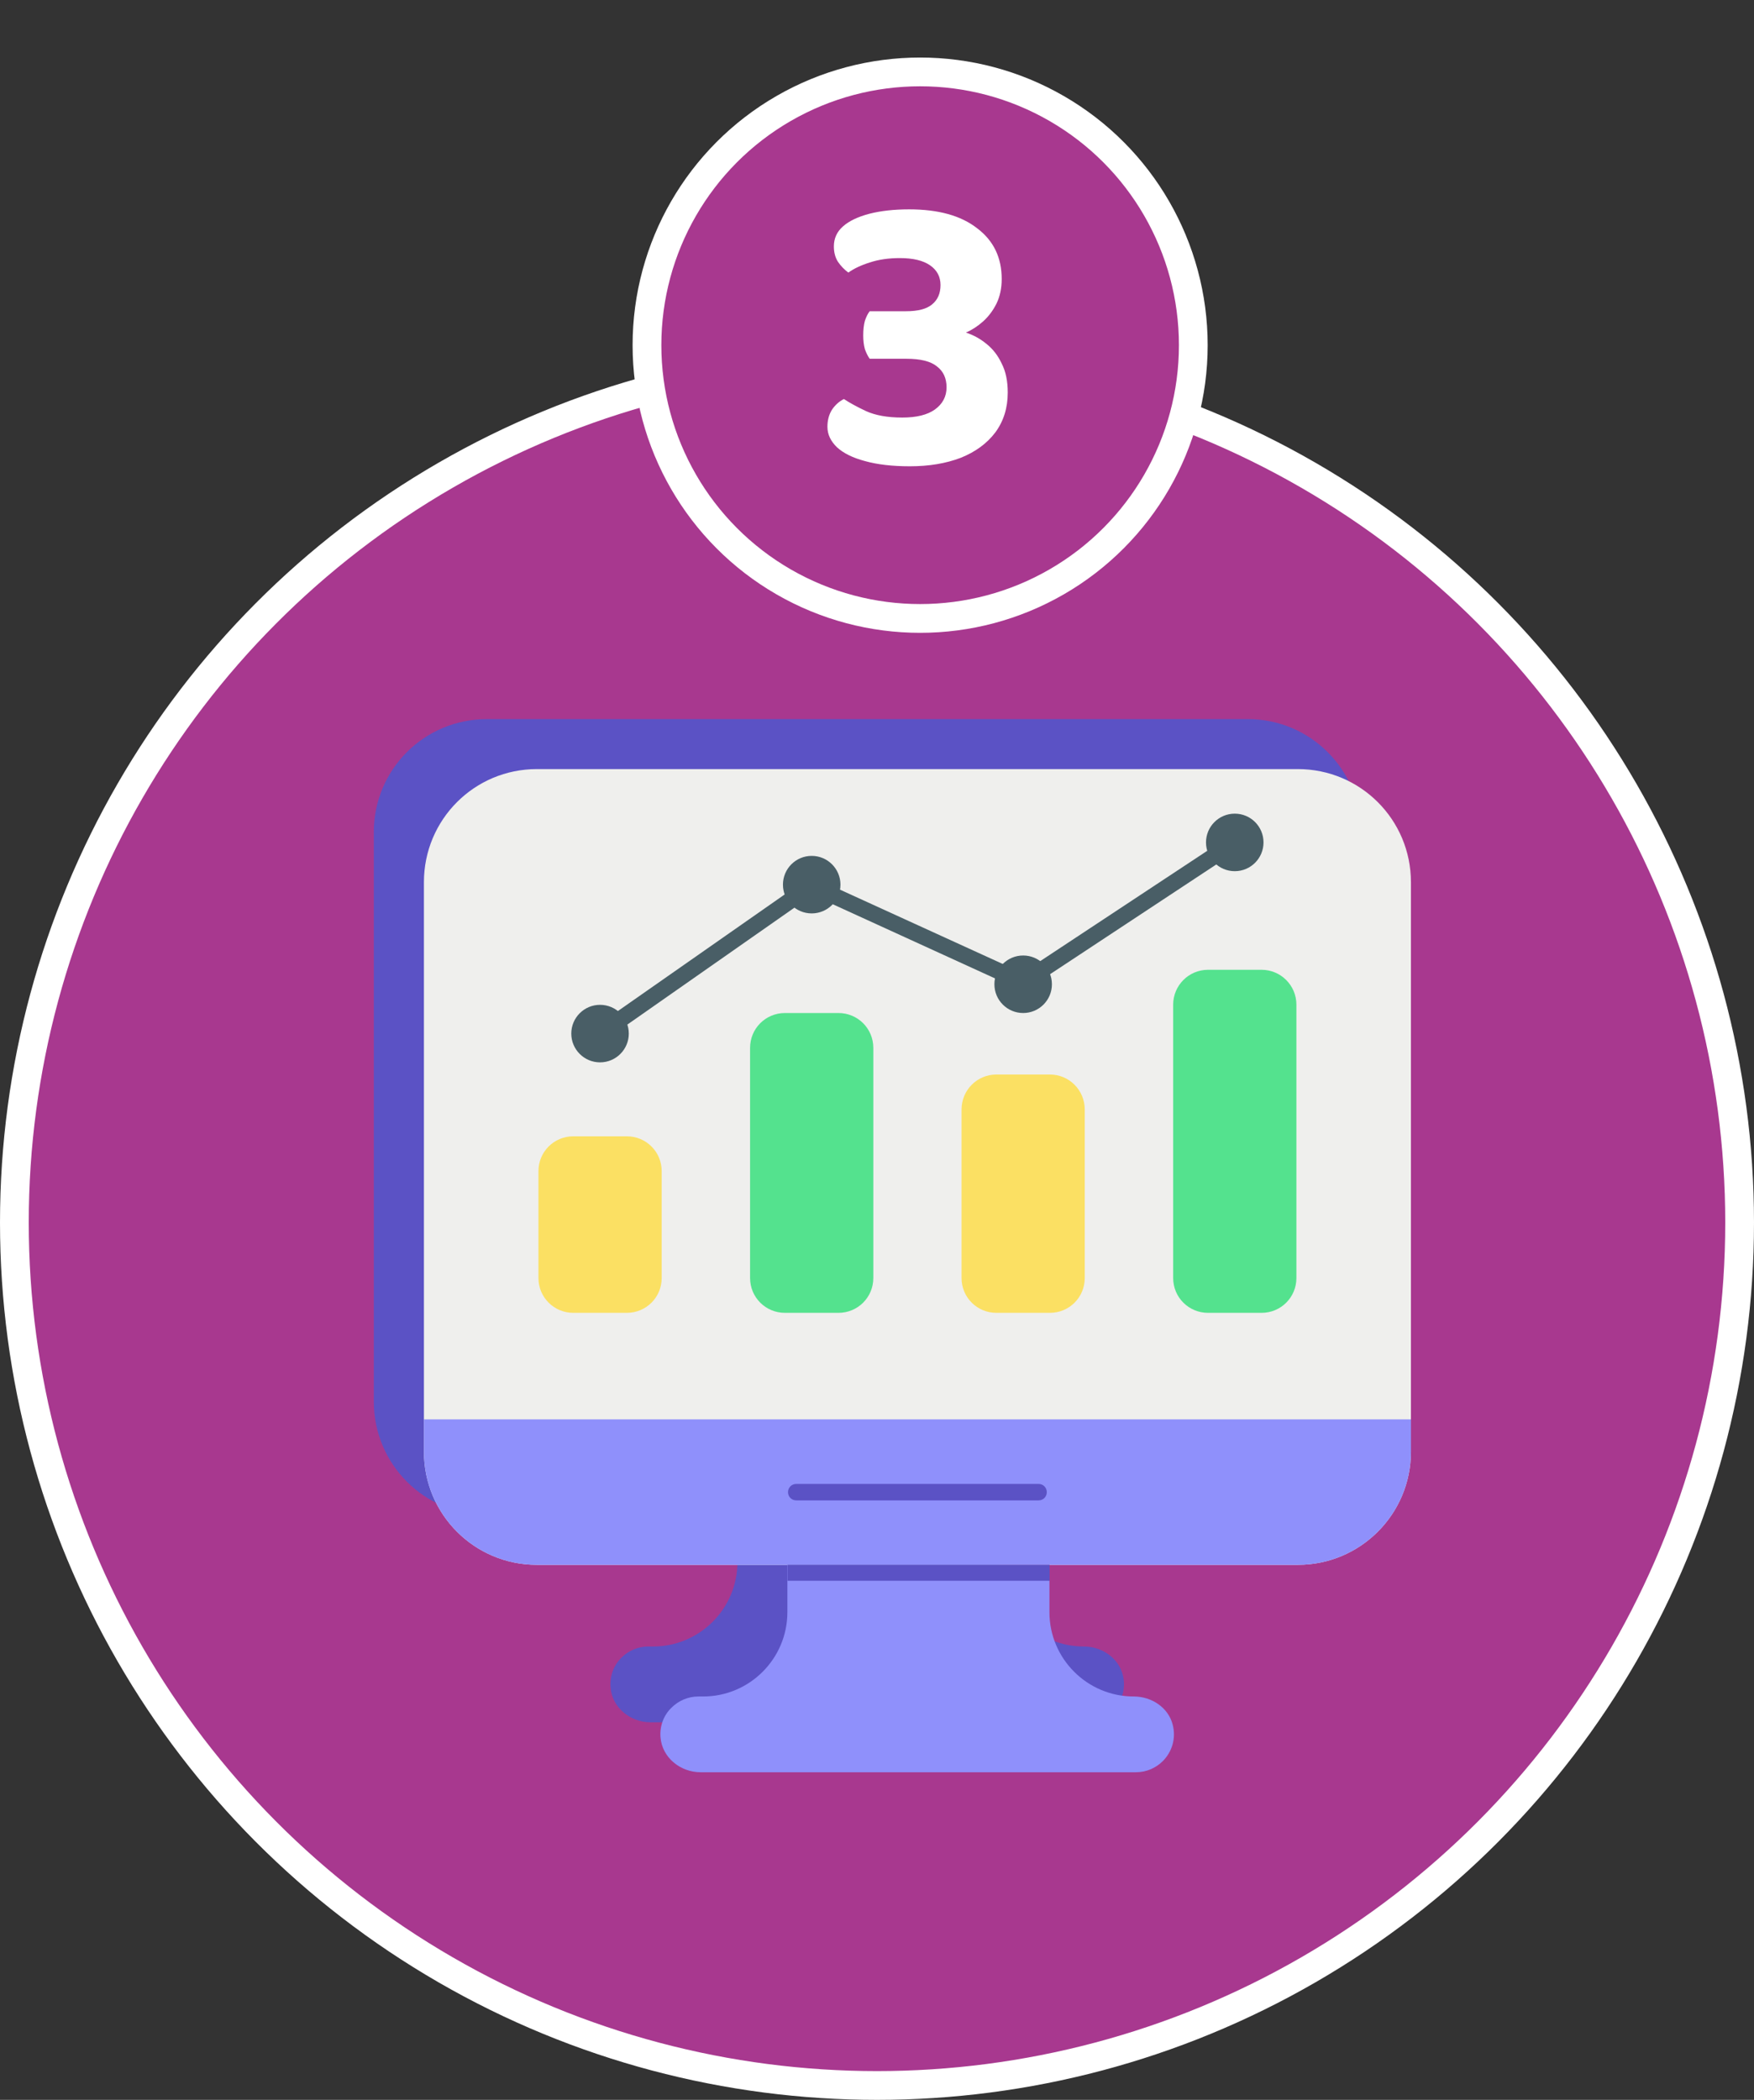
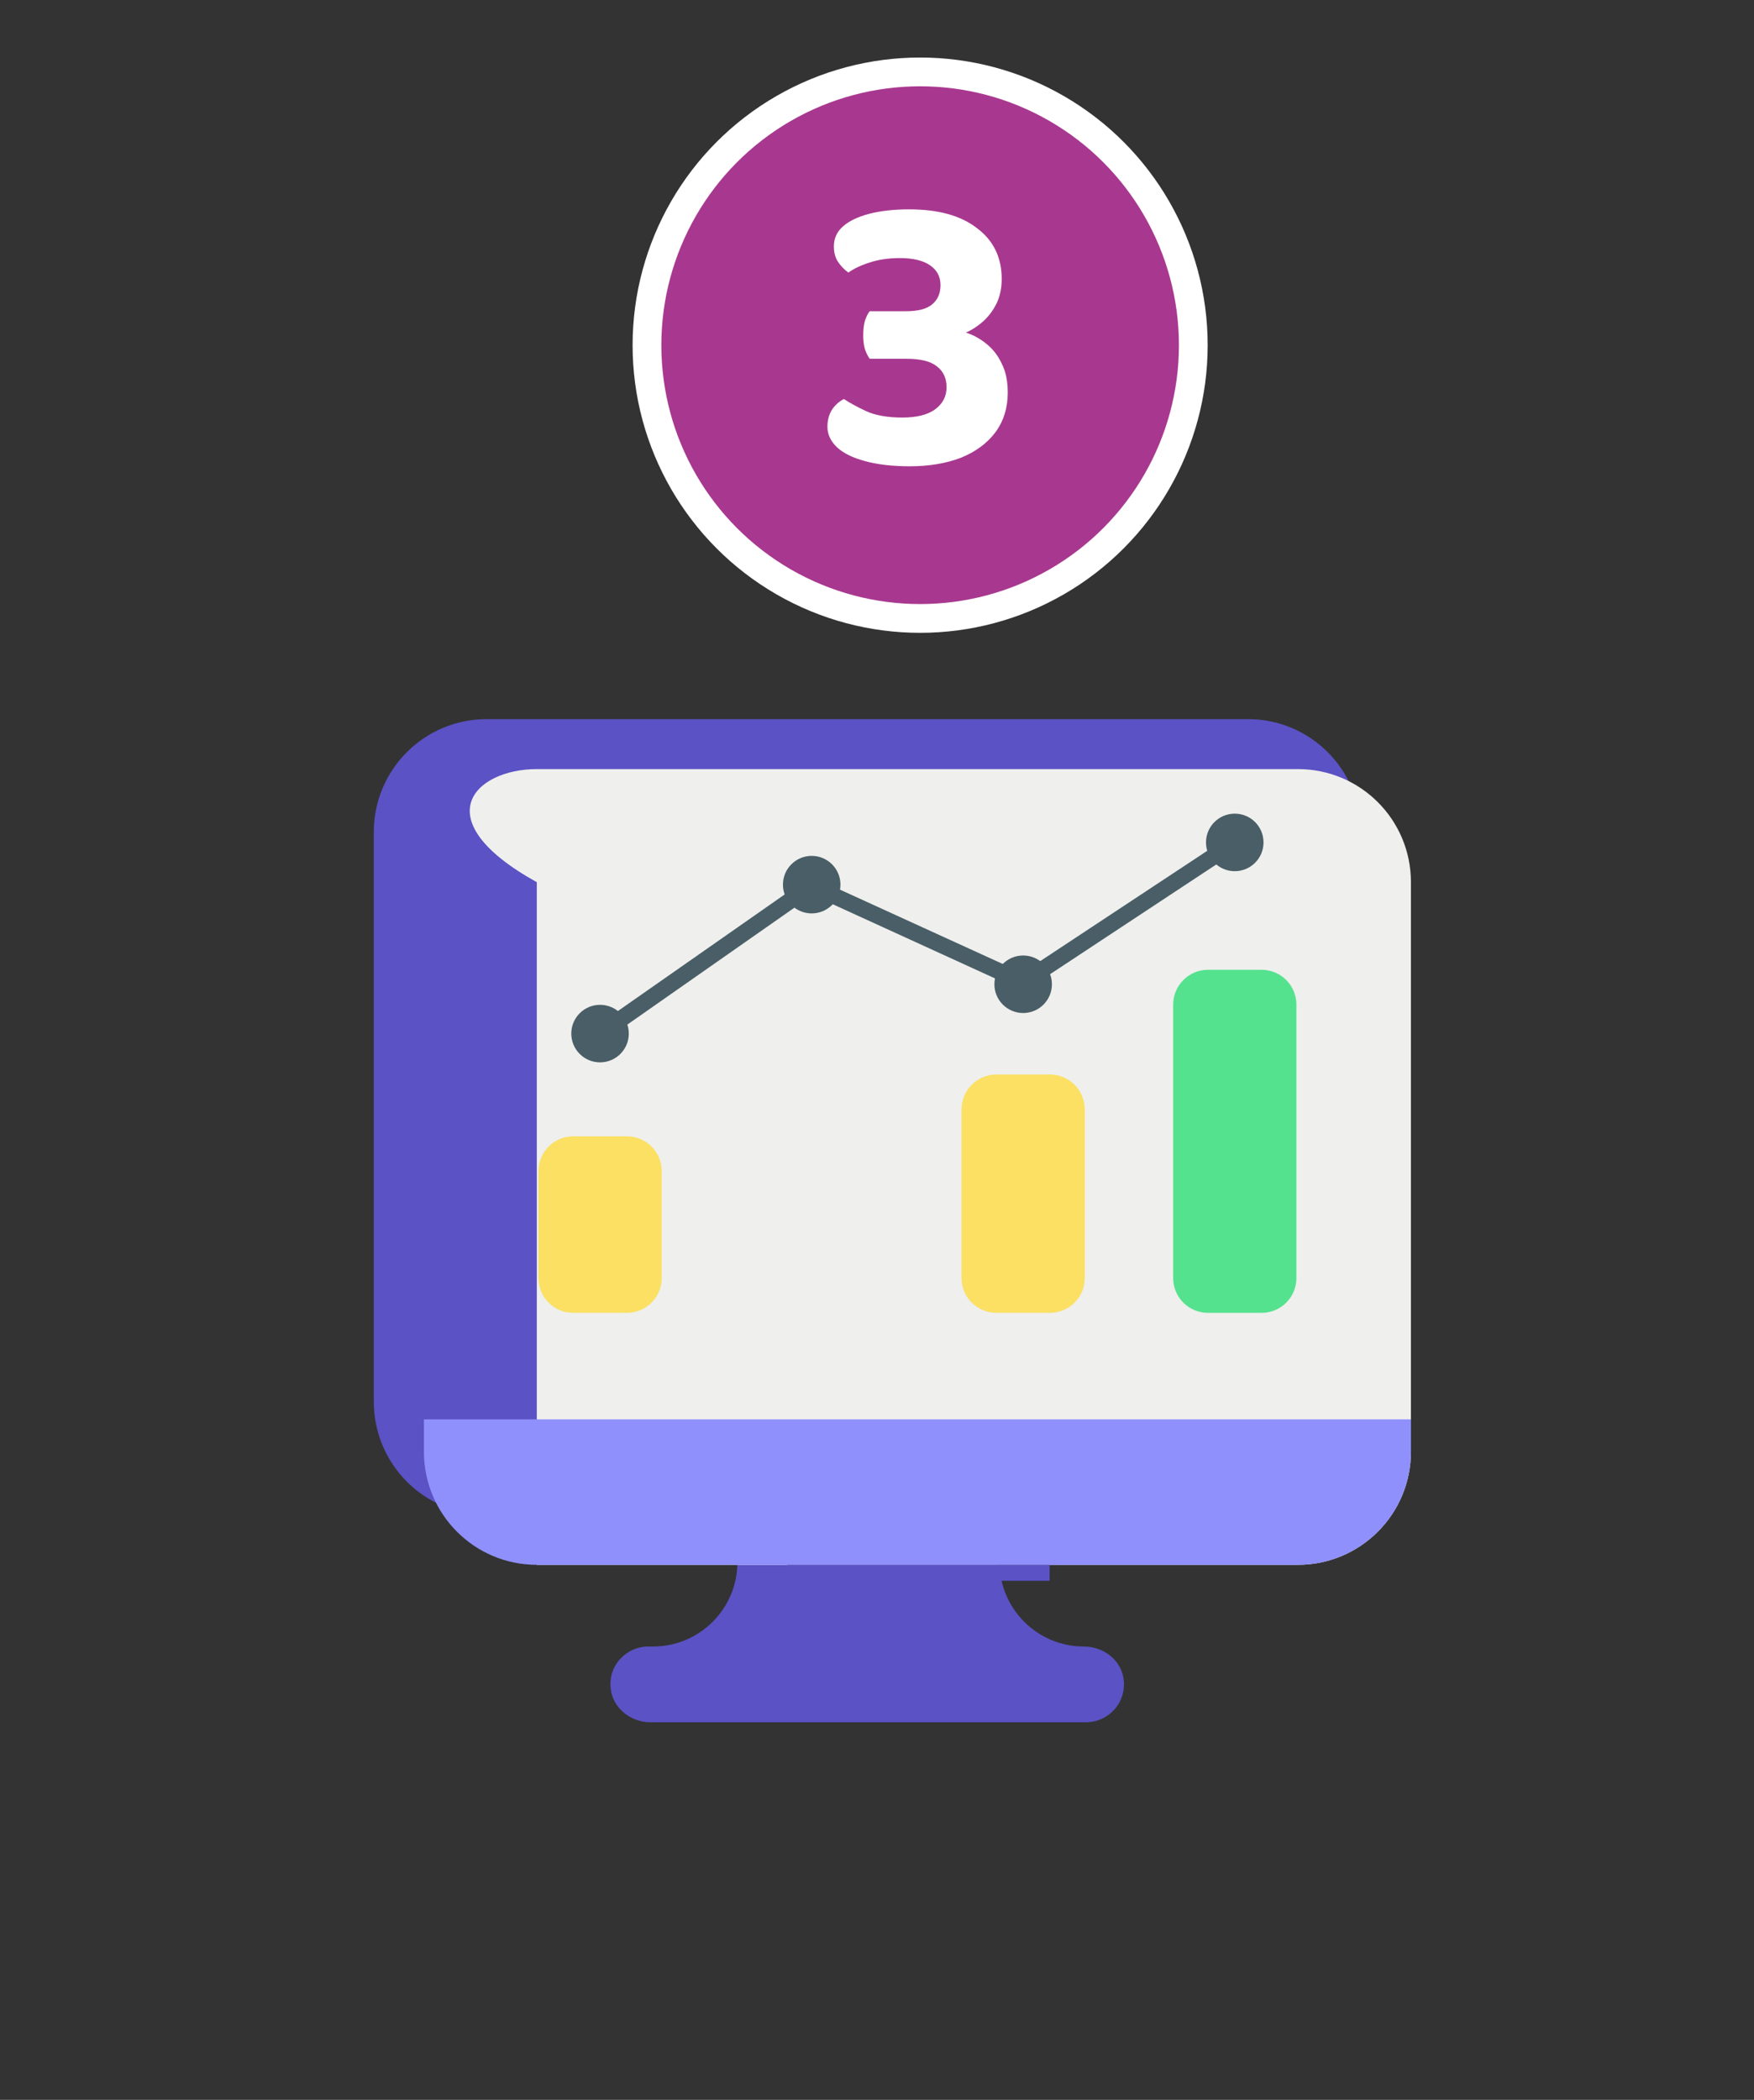
<svg xmlns="http://www.w3.org/2000/svg" width="61" height="73" viewBox="0 0 61 73" fill="none">
  <rect x="0" y="0" width="61" height="73" fill="#333333" stroke="none" />
-   <circle cx="30.5" cy="42.5" r="30" fill="#A8388F" stroke="white" />
  <circle cx="32" cy="12" r="9.5" fill="#A8388F" stroke="white" />
  <path d="M31.617 7.278C32.635 7.278 33.423 7.497 33.983 7.936C34.553 8.365 34.837 8.953 34.837 9.7C34.837 10.017 34.777 10.302 34.656 10.554C34.534 10.797 34.38 11.002 34.194 11.17C34.007 11.338 33.806 11.469 33.592 11.562C33.853 11.646 34.091 11.777 34.306 11.954C34.529 12.131 34.707 12.36 34.837 12.64C34.977 12.911 35.047 13.247 35.047 13.648C35.047 14.18 34.903 14.642 34.614 15.034C34.324 15.417 33.923 15.711 33.41 15.916C32.896 16.112 32.308 16.21 31.645 16.21C31.029 16.21 30.507 16.149 30.078 16.028C29.657 15.916 29.335 15.757 29.111 15.552C28.887 15.337 28.776 15.099 28.776 14.838C28.776 14.614 28.827 14.418 28.93 14.25C29.041 14.082 29.181 13.956 29.349 13.872C29.546 14.003 29.802 14.143 30.119 14.292C30.446 14.441 30.866 14.516 31.38 14.516C31.874 14.516 32.252 14.423 32.514 14.236C32.784 14.04 32.919 13.783 32.919 13.466C32.919 13.149 32.807 12.906 32.584 12.738C32.369 12.561 32.014 12.472 31.52 12.472H30.245C30.18 12.379 30.124 12.267 30.078 12.136C30.04 11.996 30.021 11.837 30.021 11.66C30.021 11.464 30.04 11.296 30.078 11.156C30.124 11.016 30.18 10.904 30.245 10.82H31.506C31.925 10.82 32.229 10.741 32.416 10.582C32.611 10.423 32.709 10.199 32.709 9.91C32.709 9.621 32.588 9.392 32.346 9.224C32.103 9.056 31.753 8.972 31.296 8.972C30.904 8.972 30.553 9.023 30.245 9.126C29.947 9.219 29.7 9.336 29.503 9.476C29.363 9.373 29.242 9.247 29.14 9.098C29.046 8.949 29 8.771 29 8.566C29 8.286 29.107 8.053 29.322 7.866C29.536 7.679 29.84 7.535 30.232 7.432C30.633 7.329 31.095 7.278 31.617 7.278Z" fill="white" />
  <path d="M47.326 28.926V48.726C47.326 50.897 45.566 52.663 43.394 52.663H34.76V54.303C34.76 55.926 36.074 57.24 37.697 57.24C38.309 57.24 38.886 57.623 39.046 58.217C39.171 58.697 39.017 59.171 38.703 59.486C38.463 59.726 38.131 59.874 37.766 59.874H22.623C21.926 59.874 21.286 59.366 21.234 58.663C21.2 58.257 21.349 57.886 21.611 57.629C21.857 57.383 22.183 57.24 22.549 57.24H22.709C24.331 57.24 25.646 55.926 25.646 54.303V52.663H16.931C14.76 52.663 13 50.903 13 48.726V28.926C13 26.754 14.754 25 16.931 25H43.394C45.56 24.994 47.326 26.754 47.326 28.926Z" fill="#5B52C5" />
-   <path d="M49.069 30.669V50.469C49.069 52.64 47.309 54.4 45.138 54.4H18.669C16.497 54.4 14.743 52.64 14.743 50.469V30.669C14.743 28.492 16.497 26.737 18.669 26.737H45.138C47.309 26.737 49.069 28.492 49.069 30.669Z" fill="#EFEFED" />
+   <path d="M49.069 30.669V50.469C49.069 52.64 47.309 54.4 45.138 54.4H18.669V30.669C14.743 28.492 16.497 26.737 18.669 26.737H45.138C47.309 26.737 49.069 28.492 49.069 30.669Z" fill="#EFEFED" />
  <path d="M14.743 49.343V50.468C14.743 52.64 16.497 54.4 18.669 54.4H45.138C47.309 54.4 49.069 52.64 49.069 50.468V49.343H14.743Z" fill="#8F90FB" />
-   <path d="M40.783 59.954C40.909 60.44 40.754 60.909 40.44 61.223C40.2 61.463 39.869 61.611 39.503 61.611H24.366C23.663 61.611 23.029 61.103 22.971 60.4C22.937 59.994 23.091 59.617 23.354 59.366C23.594 59.126 23.926 58.977 24.291 58.977H24.451C26.069 58.977 27.383 57.663 27.383 56.046V54.406H36.497V56.046C36.497 57.663 37.812 58.977 39.429 58.977C40.051 58.977 40.629 59.36 40.783 59.954Z" fill="#8F90FB" />
  <path d="M27.389 54.4H36.503V54.954H27.389V54.4Z" fill="#5B52C5" />
-   <path d="M36.12 52.16H27.691C27.531 52.16 27.405 52.034 27.405 51.874C27.405 51.714 27.531 51.588 27.691 51.588H36.12C36.28 51.588 36.405 51.714 36.405 51.874C36.405 52.034 36.28 52.16 36.12 52.16Z" fill="#5B52C5" />
  <path d="M37.725 38.572V44.429C37.725 45.103 37.183 45.64 36.514 45.64H34.651C33.983 45.64 33.44 45.103 33.44 44.429V38.572C33.44 37.897 33.983 37.355 34.651 37.355H36.514C37.183 37.355 37.725 37.897 37.725 38.572Z" fill="#FBE063" />
  <path d="M23.012 40.714V44.429C23.012 45.103 22.469 45.64 21.8 45.64H19.937C19.269 45.64 18.726 45.103 18.726 44.429V40.714C18.726 40.04 19.269 39.503 19.937 39.503H21.8C22.469 39.503 23.012 40.04 23.012 40.714Z" fill="#FBE063" />
-   <path d="M30.372 36.429V44.429C30.372 45.103 29.829 45.64 29.16 45.64H27.298C26.629 45.64 26.086 45.103 26.086 44.429V36.429C26.086 35.754 26.629 35.217 27.298 35.217H29.16C29.829 35.217 30.372 35.754 30.372 36.429Z" fill="#54E28E" />
  <path d="M45.086 34.926V44.429C45.086 45.103 44.543 45.64 43.875 45.64H42.012C41.343 45.64 40.8 45.103 40.8 44.429V34.926C40.8 34.257 41.343 33.714 42.012 33.714H43.875C44.543 33.714 45.086 34.257 45.086 34.926Z" fill="#54E28E" />
  <path d="M20.869 36.217C20.777 36.217 20.692 36.177 20.635 36.097C20.543 35.966 20.578 35.789 20.703 35.697L28.063 30.554C28.149 30.497 28.252 30.486 28.343 30.531L35.555 33.823L42.783 29.051C42.915 28.966 43.092 29 43.178 29.131C43.263 29.263 43.229 29.44 43.097 29.526L35.737 34.383C35.657 34.44 35.549 34.446 35.463 34.406L28.258 31.114L21.035 36.166C20.983 36.2 20.926 36.217 20.869 36.217Z" fill="#495E66" />
  <path d="M20.868 36.932C21.42 36.932 21.868 36.484 21.868 35.932C21.868 35.379 21.42 34.932 20.868 34.932C20.316 34.932 19.868 35.379 19.868 35.932C19.868 36.484 20.316 36.932 20.868 36.932Z" fill="#495E66" />
  <path d="M28.229 31.754C28.781 31.754 29.229 31.307 29.229 30.754C29.229 30.202 28.781 29.754 28.229 29.754C27.676 29.754 27.229 30.202 27.229 30.754C27.229 31.307 27.676 31.754 28.229 31.754Z" fill="#495E66" />
  <path d="M35.583 35.217C36.135 35.217 36.583 34.77 36.583 34.217C36.583 33.665 36.135 33.217 35.583 33.217C35.031 33.217 34.583 33.665 34.583 34.217C34.583 34.77 35.031 35.217 35.583 35.217Z" fill="#495E66" />
  <path d="M42.942 30.286C43.495 30.286 43.942 29.838 43.942 29.286C43.942 28.733 43.495 28.286 42.942 28.286C42.39 28.286 41.942 28.733 41.942 29.286C41.942 29.838 42.39 30.286 42.942 30.286Z" fill="#495E66" />
</svg>